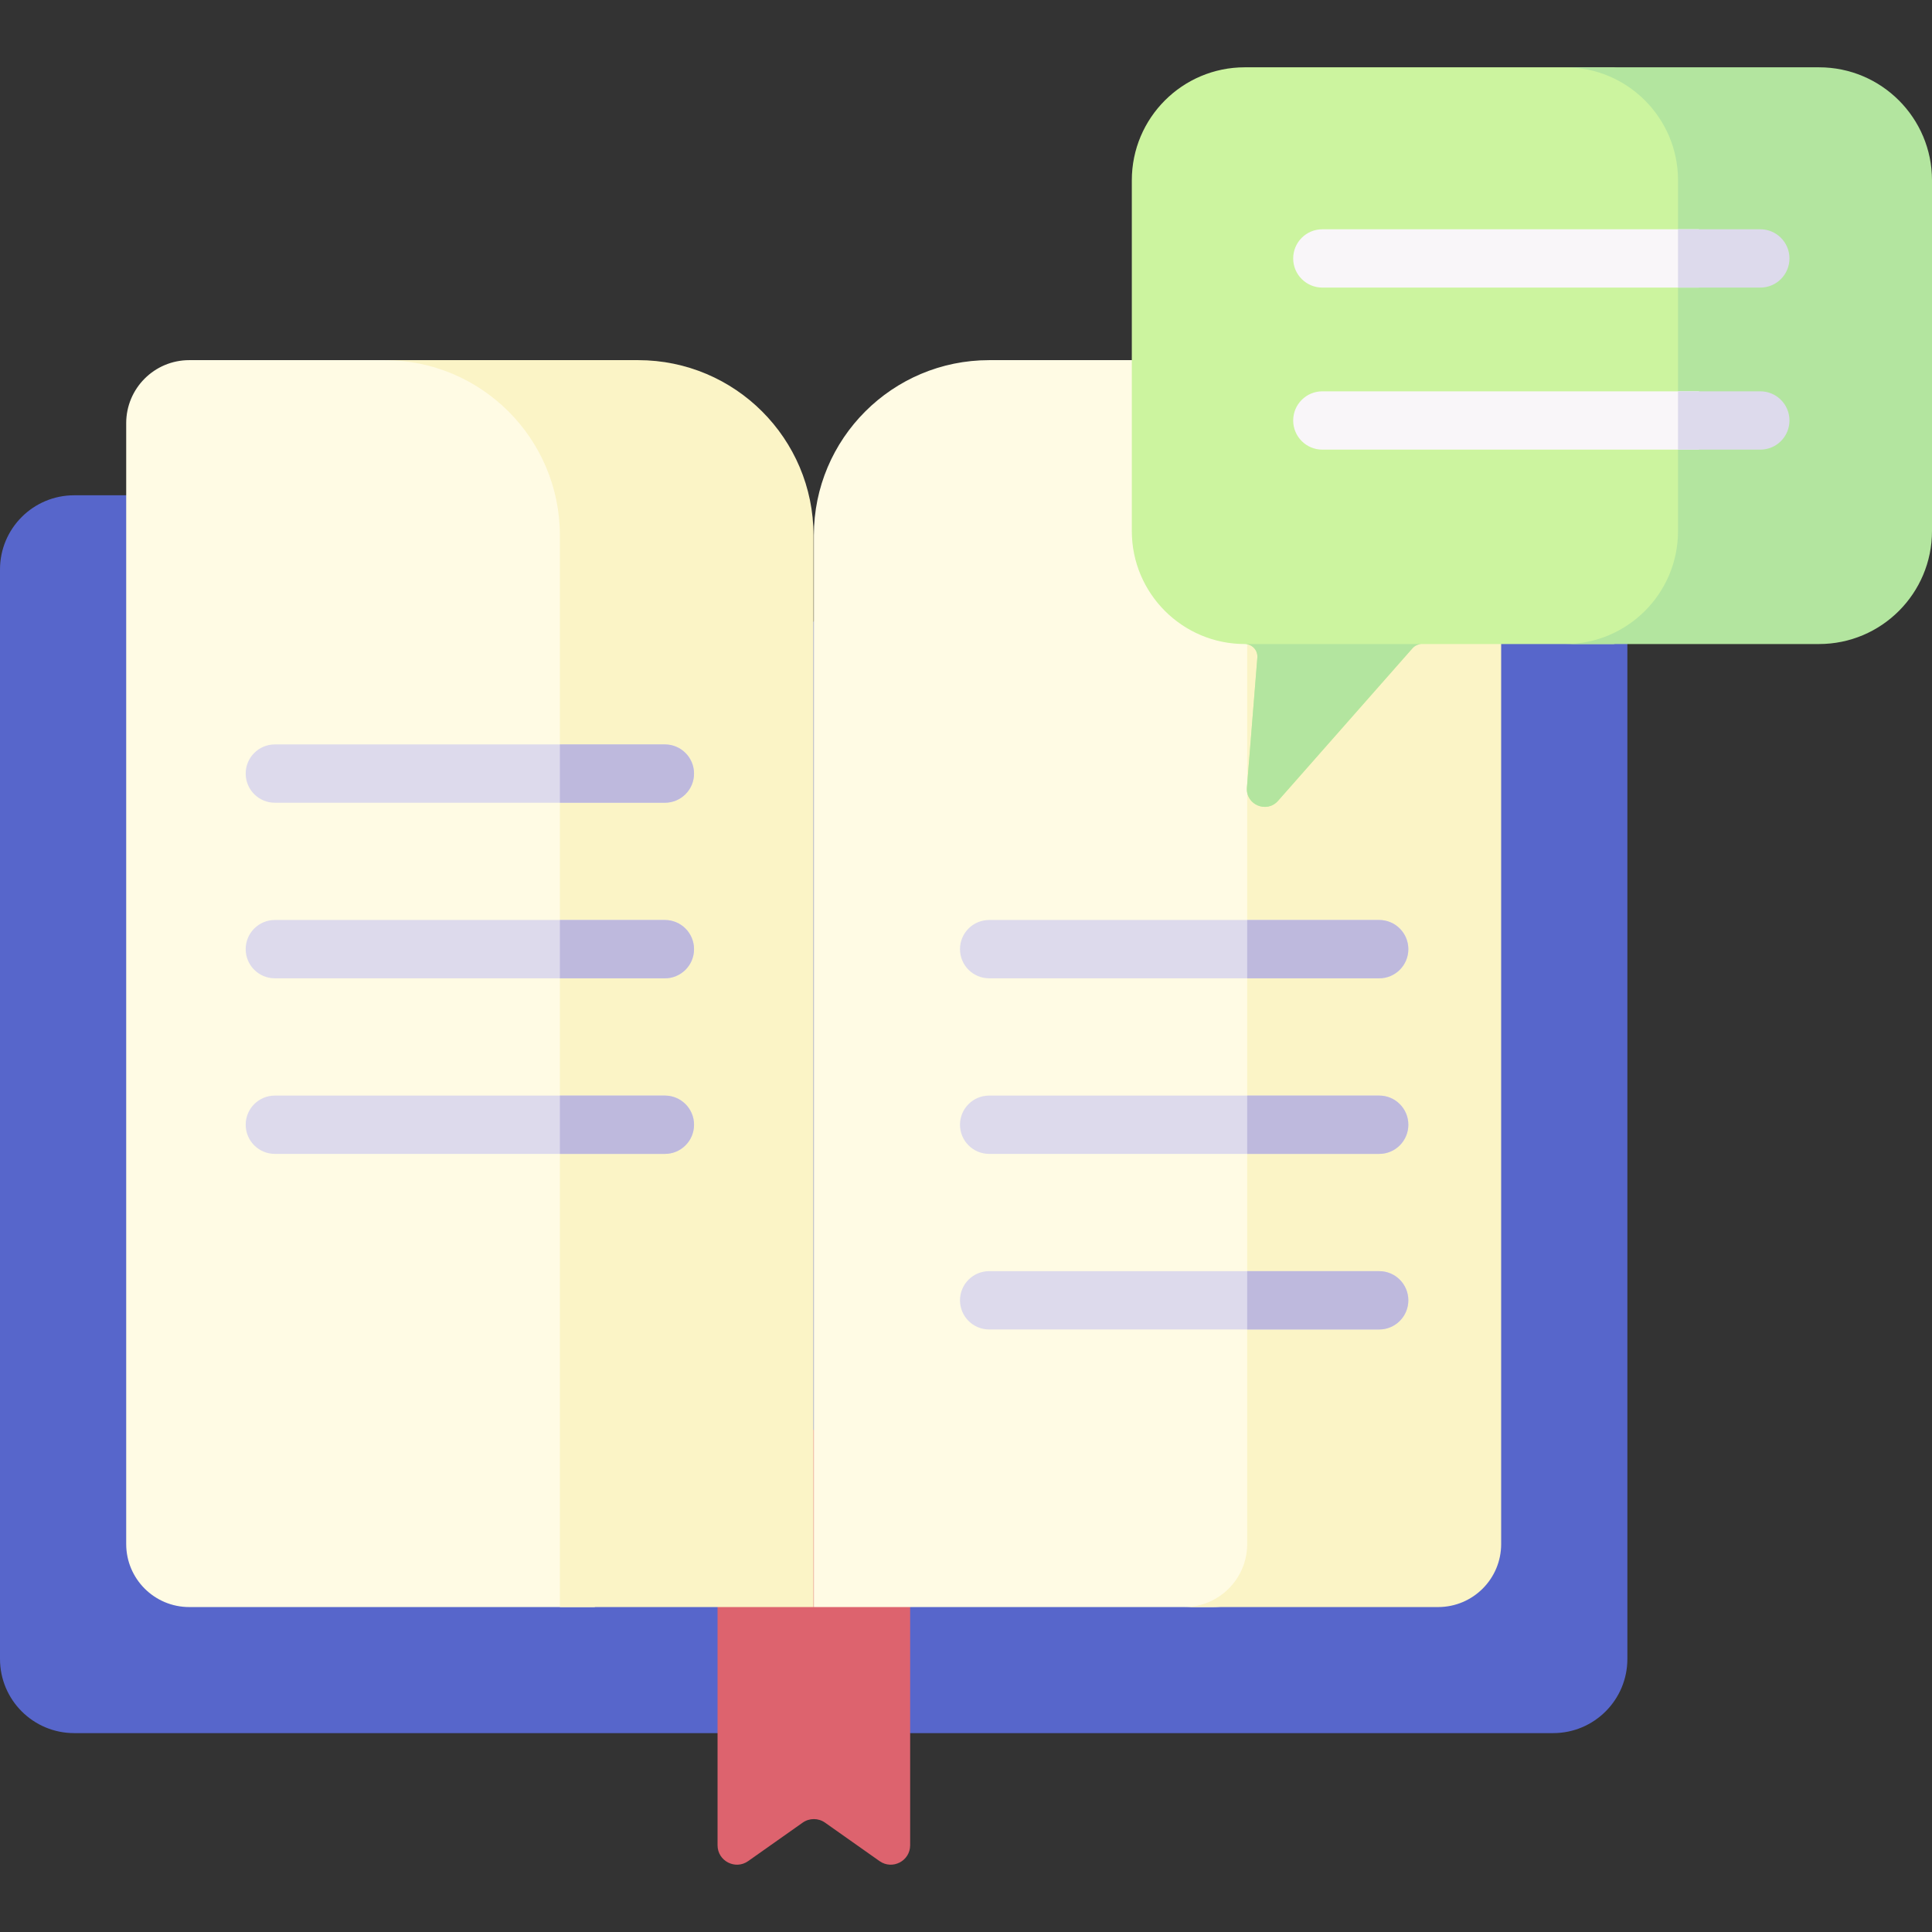
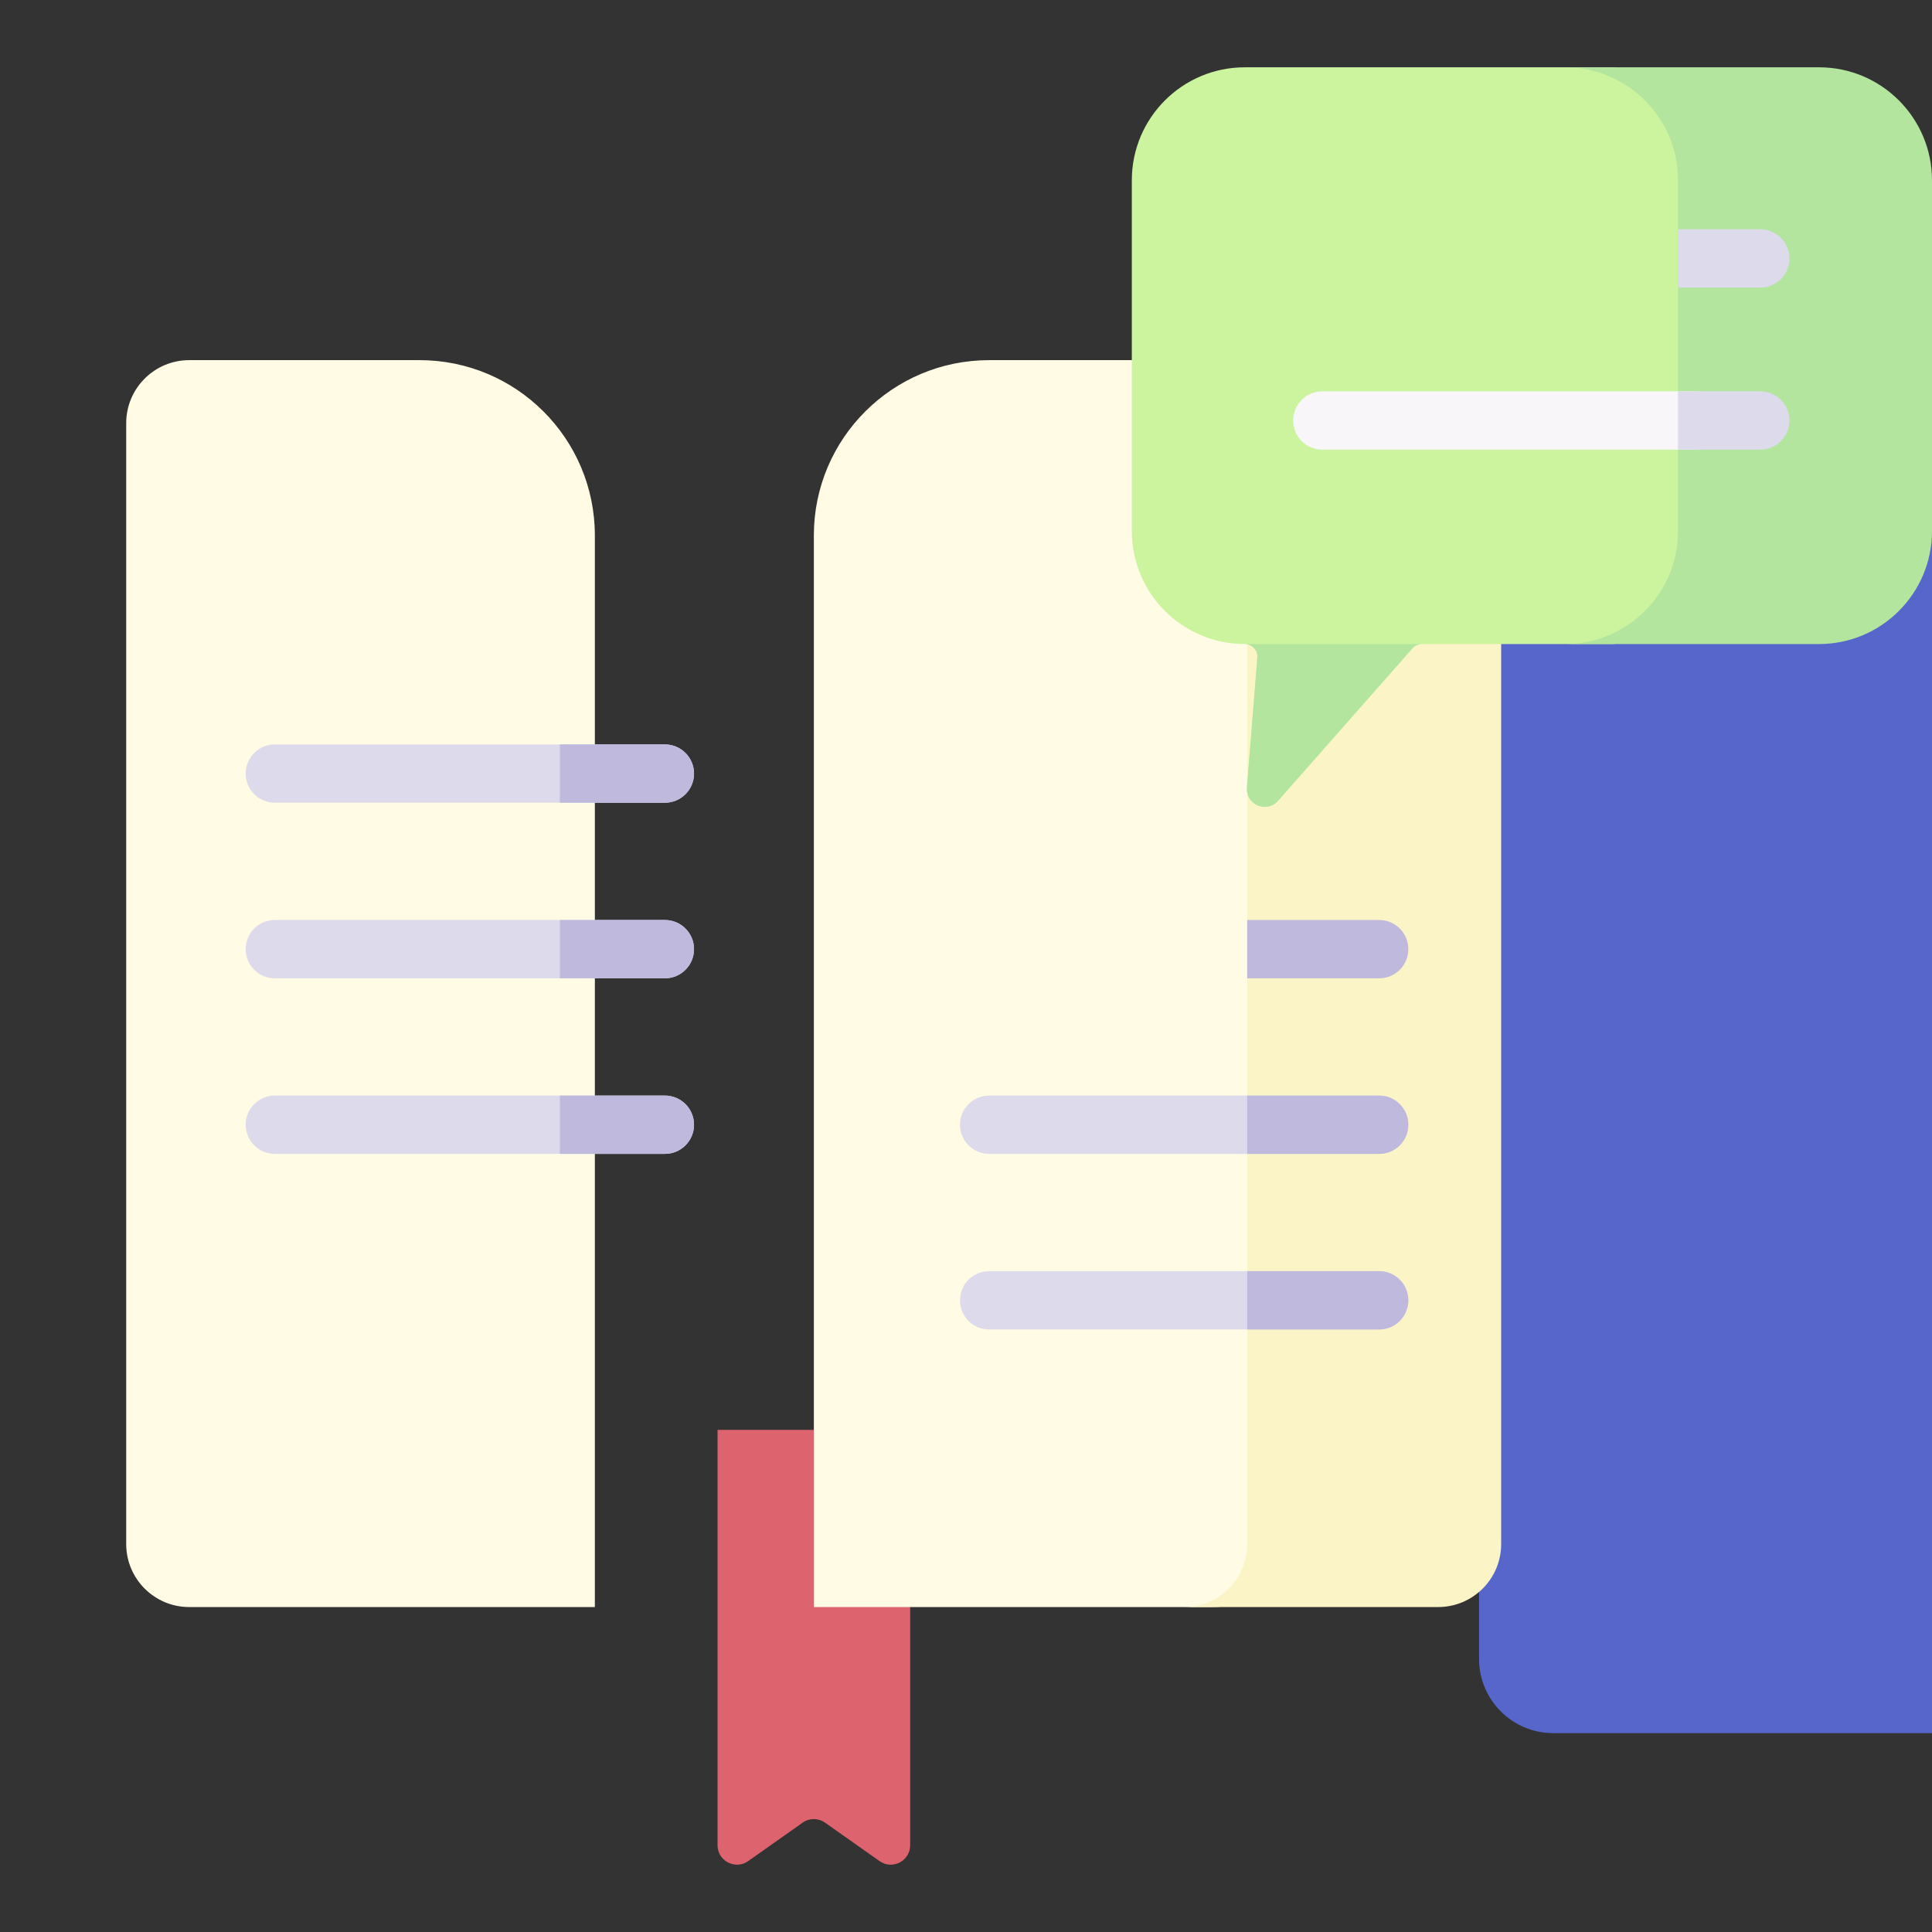
<svg xmlns="http://www.w3.org/2000/svg" id="Capa_1" height="512" viewBox="0 0 512 512" width="512">
  <rect x="0" y="0" width="512" height="512" fill="#333333" stroke="none" />
  <g>
    <g>
      <g>
        <g>
          <g>
            <g>
-               <path d="m411.617 459.292h-391.965c-10.853 0-19.652-8.799-19.652-19.653v-288.731c0-10.854 8.799-19.652 19.652-19.652h166.295l29.643 33.574 27.876-33.574h168.151c10.854 0 19.652 8.799 19.652 19.652v288.732c0 10.853-8.798 19.652-19.652 19.652z" fill="#5766cb" />
+               <path d="m411.617 459.292c-10.853 0-19.652-8.799-19.652-19.653v-288.731c0-10.854 8.799-19.652 19.652-19.652h166.295l29.643 33.574 27.876-33.574h168.151c10.854 0 19.652 8.799 19.652 19.652v288.732c0 10.853-8.798 19.652-19.652 19.652z" fill="#5766cb" />
            </g>
            <path d="m198.267 493.214 14.446-10.195c1.778-1.255 4.153-1.255 5.931 0l14.446 10.195c3.407 2.404 8.108-.032 8.108-4.202v-110.075h-51.04v110.074c.001 4.171 4.702 6.607 8.109 4.203z" fill="#dd636e" />
            <path d="m338.247 409.182v-297.035c0-9.225-7.479-16.704-16.704-16.705h-59.396c-25.664 0-46.468 20.805-46.468 46.468v283.977h105.863c9.225 0 16.705-7.479 16.705-16.705z" fill="#fffbe4" />
            <path d="m381.12 95.442h-67.305c9.226 0 16.705 7.479 16.705 16.705v297.035c0 9.226-7.479 16.705-16.705 16.705h67.305c9.226 0 16.705-7.479 16.705-16.705v-297.035c0-9.226-7.479-16.705-16.705-16.705z" fill="#fbf4c6" />
          </g>
          <g>
            <path d="m111.18 95.442h-61.031c-9.226 0-16.705 7.479-16.705 16.705v297.035c0 9.226 7.479 16.705 16.705 16.705h107.496v-283.977c0-25.663-20.803-46.467-46.465-46.468z" fill="#fffbe4" />
          </g>
-           <path d="m169.122 95.442h-67.216c25.664 0 46.468 20.805 46.468 46.468v283.977h67.216v-283.977c0-25.664-20.804-46.468-46.468-46.468z" fill="#fbf4c6" />
        </g>
        <path d="m450.243 141.341v-94.169c0-14.071-9.579-25.901-22.57-29.336h-97.78c-16.541 0-29.95 13.409-29.95 29.95v92.94c0 16.541 13.409 29.95 29.95 29.95 1.944 0 3.474 1.658 3.319 3.595l-2.763 34.456c-.363 4.522 5.243 6.901 8.243 3.497l35.624-40.42c.632-.717 1.542-1.128 2.498-1.128h50.86c12.99-3.434 22.569-15.265 22.569-29.335z" fill="#ccf49f" />
        <g fill="#b3e59f">
          <path d="m333.212 174.272-2.763 34.456c-.363 4.522 5.243 6.901 8.243 3.497l35.624-40.42c.632-.717 1.542-1.128 2.498-1.128h-46.92c1.943 0 3.473 1.657 3.318 3.595z" />
          <path d="m482.05 17.836h-67.305c16.541 0 29.95 13.409 29.95 29.95v92.94c0 16.541-13.409 29.95-29.95 29.95h67.305c16.541 0 29.95-13.409 29.95-29.95v-92.94c0-16.541-13.409-29.95-29.95-29.95z" />
        </g>
      </g>
      <g fill="#f9f6f9">
-         <path d="m450.243 60.762h-99.809c-4.267 0-7.726 3.459-7.726 7.726s3.459 7.726 7.726 7.726h99.809z" />
        <path d="m450.243 103.706h-99.809c-4.267 0-7.726 3.459-7.726 7.726 0 4.268 3.459 7.726 7.726 7.726h99.809z" />
      </g>
      <g fill="#dddaec">
        <path d="m466.5 60.762h-21.805v15.453h21.805c4.267 0 7.726-3.459 7.726-7.726s-3.459-7.727-7.726-7.727z" />
        <path d="m466.5 103.706h-21.805v15.453h21.805c4.267 0 7.726-3.459 7.726-7.726.001-4.269-3.459-7.727-7.726-7.727z" />
      </g>
    </g>
    <g>
      <g>
        <path d="m176.198 212.733h-103.362c-4.267 0-7.726-3.459-7.726-7.726s3.459-7.726 7.726-7.726h103.362c4.267 0 7.726 3.459 7.726 7.726s-3.459 7.726-7.726 7.726z" fill="#dddaec" />
      </g>
      <g>
        <path d="m176.198 259.262h-103.362c-4.267 0-7.726-3.459-7.726-7.726s3.459-7.726 7.726-7.726h103.362c4.267 0 7.726 3.459 7.726 7.726s-3.459 7.726-7.726 7.726z" fill="#dddaec" />
      </g>
      <g>
        <path d="m176.198 305.792h-103.362c-4.267 0-7.726-3.459-7.726-7.726s3.459-7.726 7.726-7.726h103.362c4.267 0 7.726 3.459 7.726 7.726s-3.459 7.726-7.726 7.726z" fill="#dddaec" />
      </g>
    </g>
    <g fill="#beb9dd">
      <path d="m176.198 212.733c4.267 0 7.726-3.459 7.726-7.726s-3.459-7.726-7.726-7.726h-27.824v15.453h27.824z" />
      <path d="m176.198 259.262c4.267 0 7.726-3.459 7.726-7.726s-3.459-7.726-7.726-7.726h-27.824v15.453h27.824z" />
      <path d="m176.198 305.792c4.267 0 7.726-3.459 7.726-7.726s-3.459-7.726-7.726-7.726h-27.824v15.453h27.824z" />
    </g>
    <g>
      <g>
-         <path d="m365.496 259.262h-103.361c-4.267 0-7.726-3.459-7.726-7.726s3.459-7.726 7.726-7.726h103.362c4.267 0 7.726 3.459 7.726 7.726s-3.46 7.726-7.727 7.726z" fill="#dddaec" />
-       </g>
+         </g>
      <g>
        <path d="m365.496 305.792h-103.361c-4.267 0-7.726-3.459-7.726-7.726s3.459-7.726 7.726-7.726h103.362c4.267 0 7.726 3.459 7.726 7.726s-3.46 7.726-7.727 7.726z" fill="#dddaec" />
      </g>
      <g>
        <path d="m365.496 352.322h-103.361c-4.267 0-7.726-3.459-7.726-7.726s3.459-7.726 7.726-7.726h103.362c4.267 0 7.726 3.459 7.726 7.726s-3.46 7.726-7.727 7.726z" fill="#dddaec" />
      </g>
    </g>
    <g fill="#beb9dd">
      <path d="m365.496 243.809h-34.976v15.453h34.976c4.267 0 7.726-3.459 7.726-7.726s-3.459-7.727-7.726-7.727z" />
      <path d="m365.496 290.34h-34.976v15.453h34.976c4.267 0 7.726-3.459 7.726-7.726s-3.459-7.727-7.726-7.727z" />
      <path d="m365.496 336.87h-34.976v15.453h34.976c4.267 0 7.726-3.459 7.726-7.726s-3.459-7.727-7.726-7.727z" />
    </g>
  </g>
</svg>